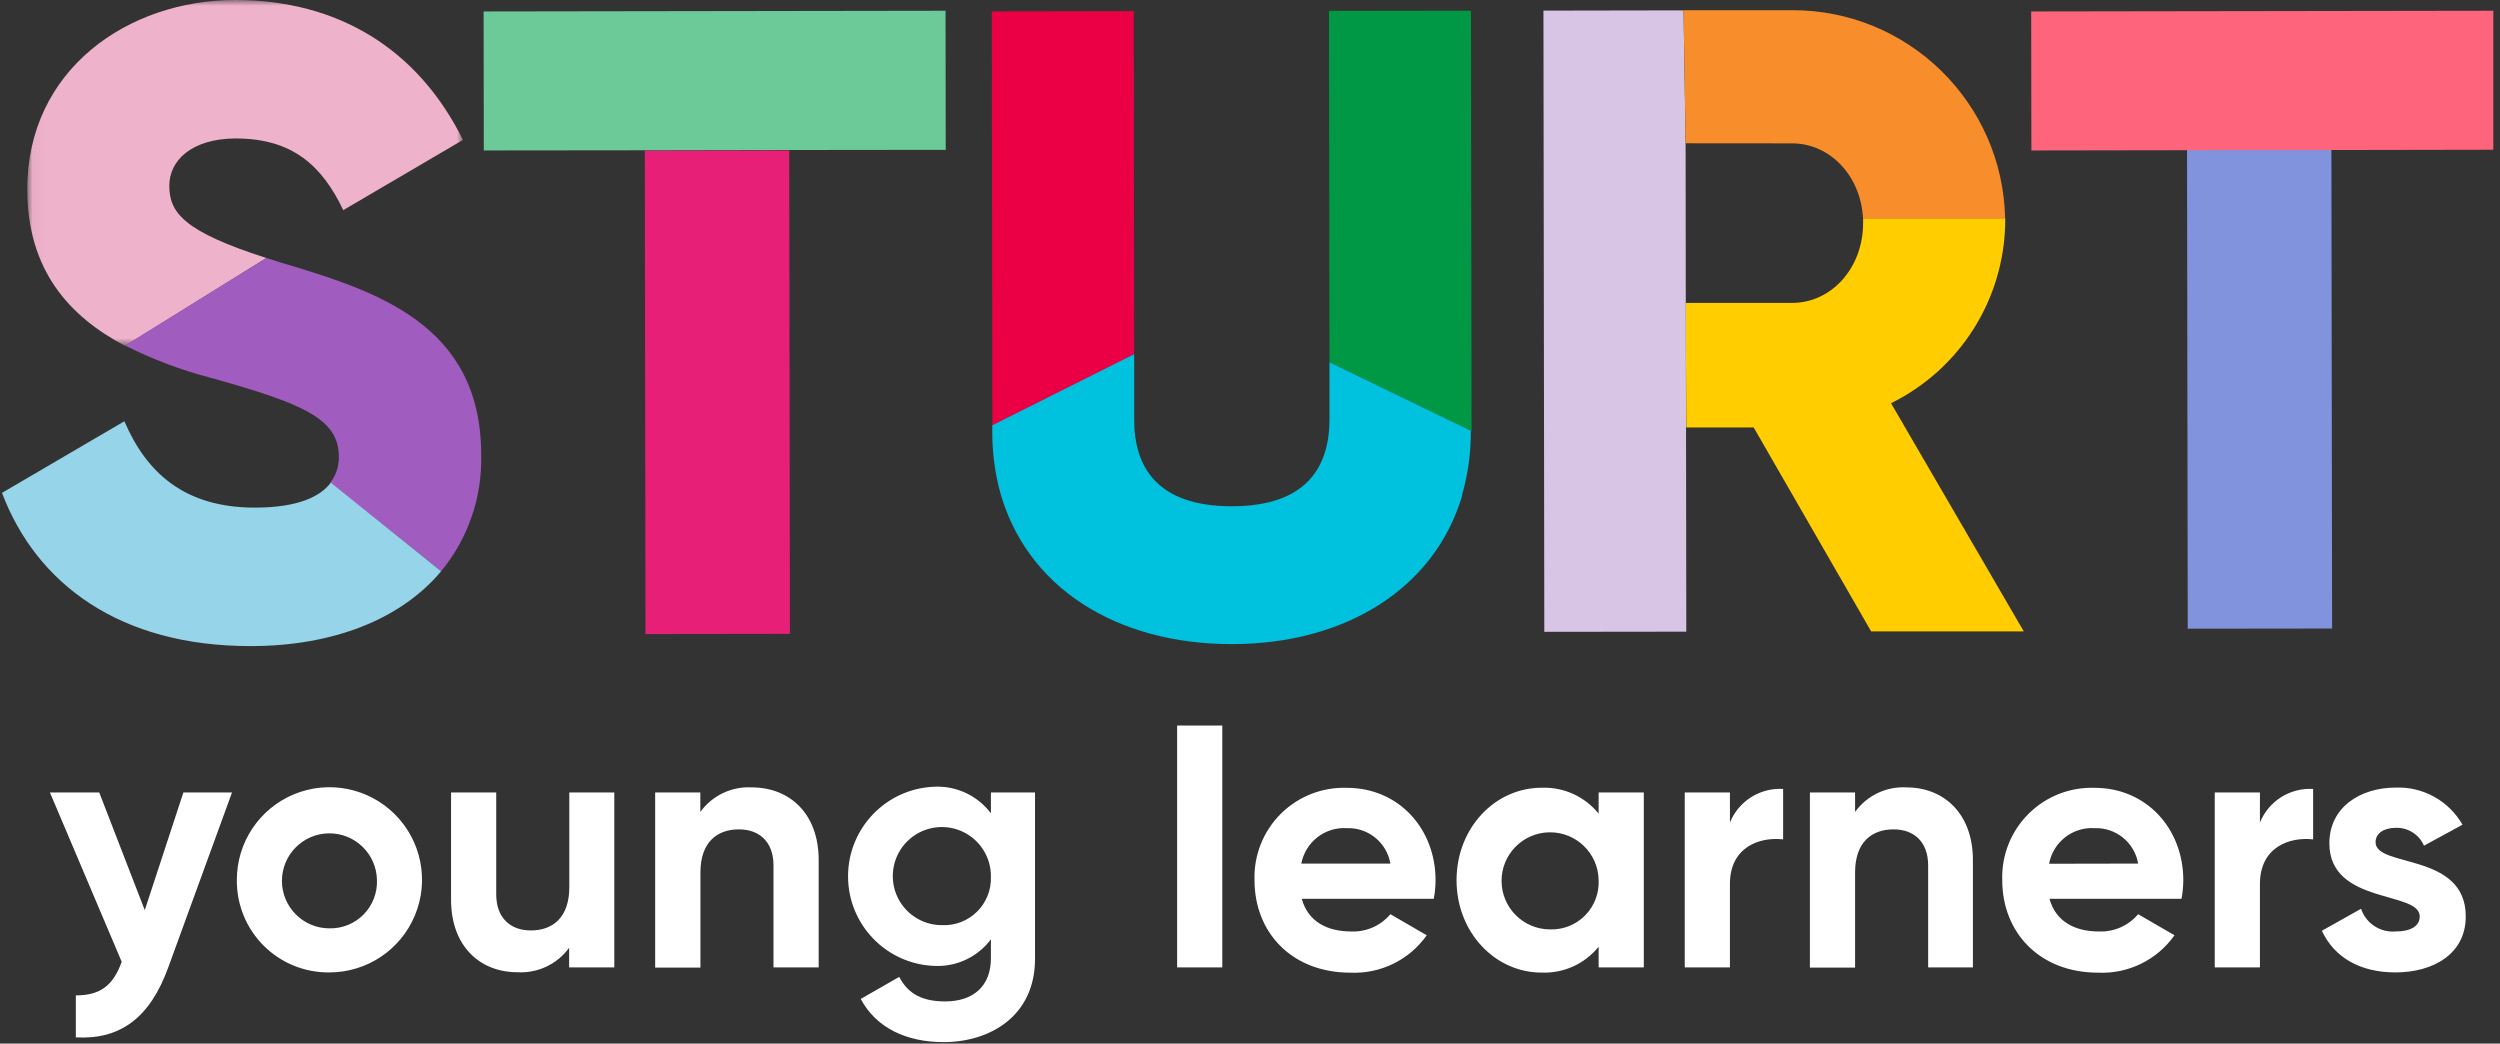
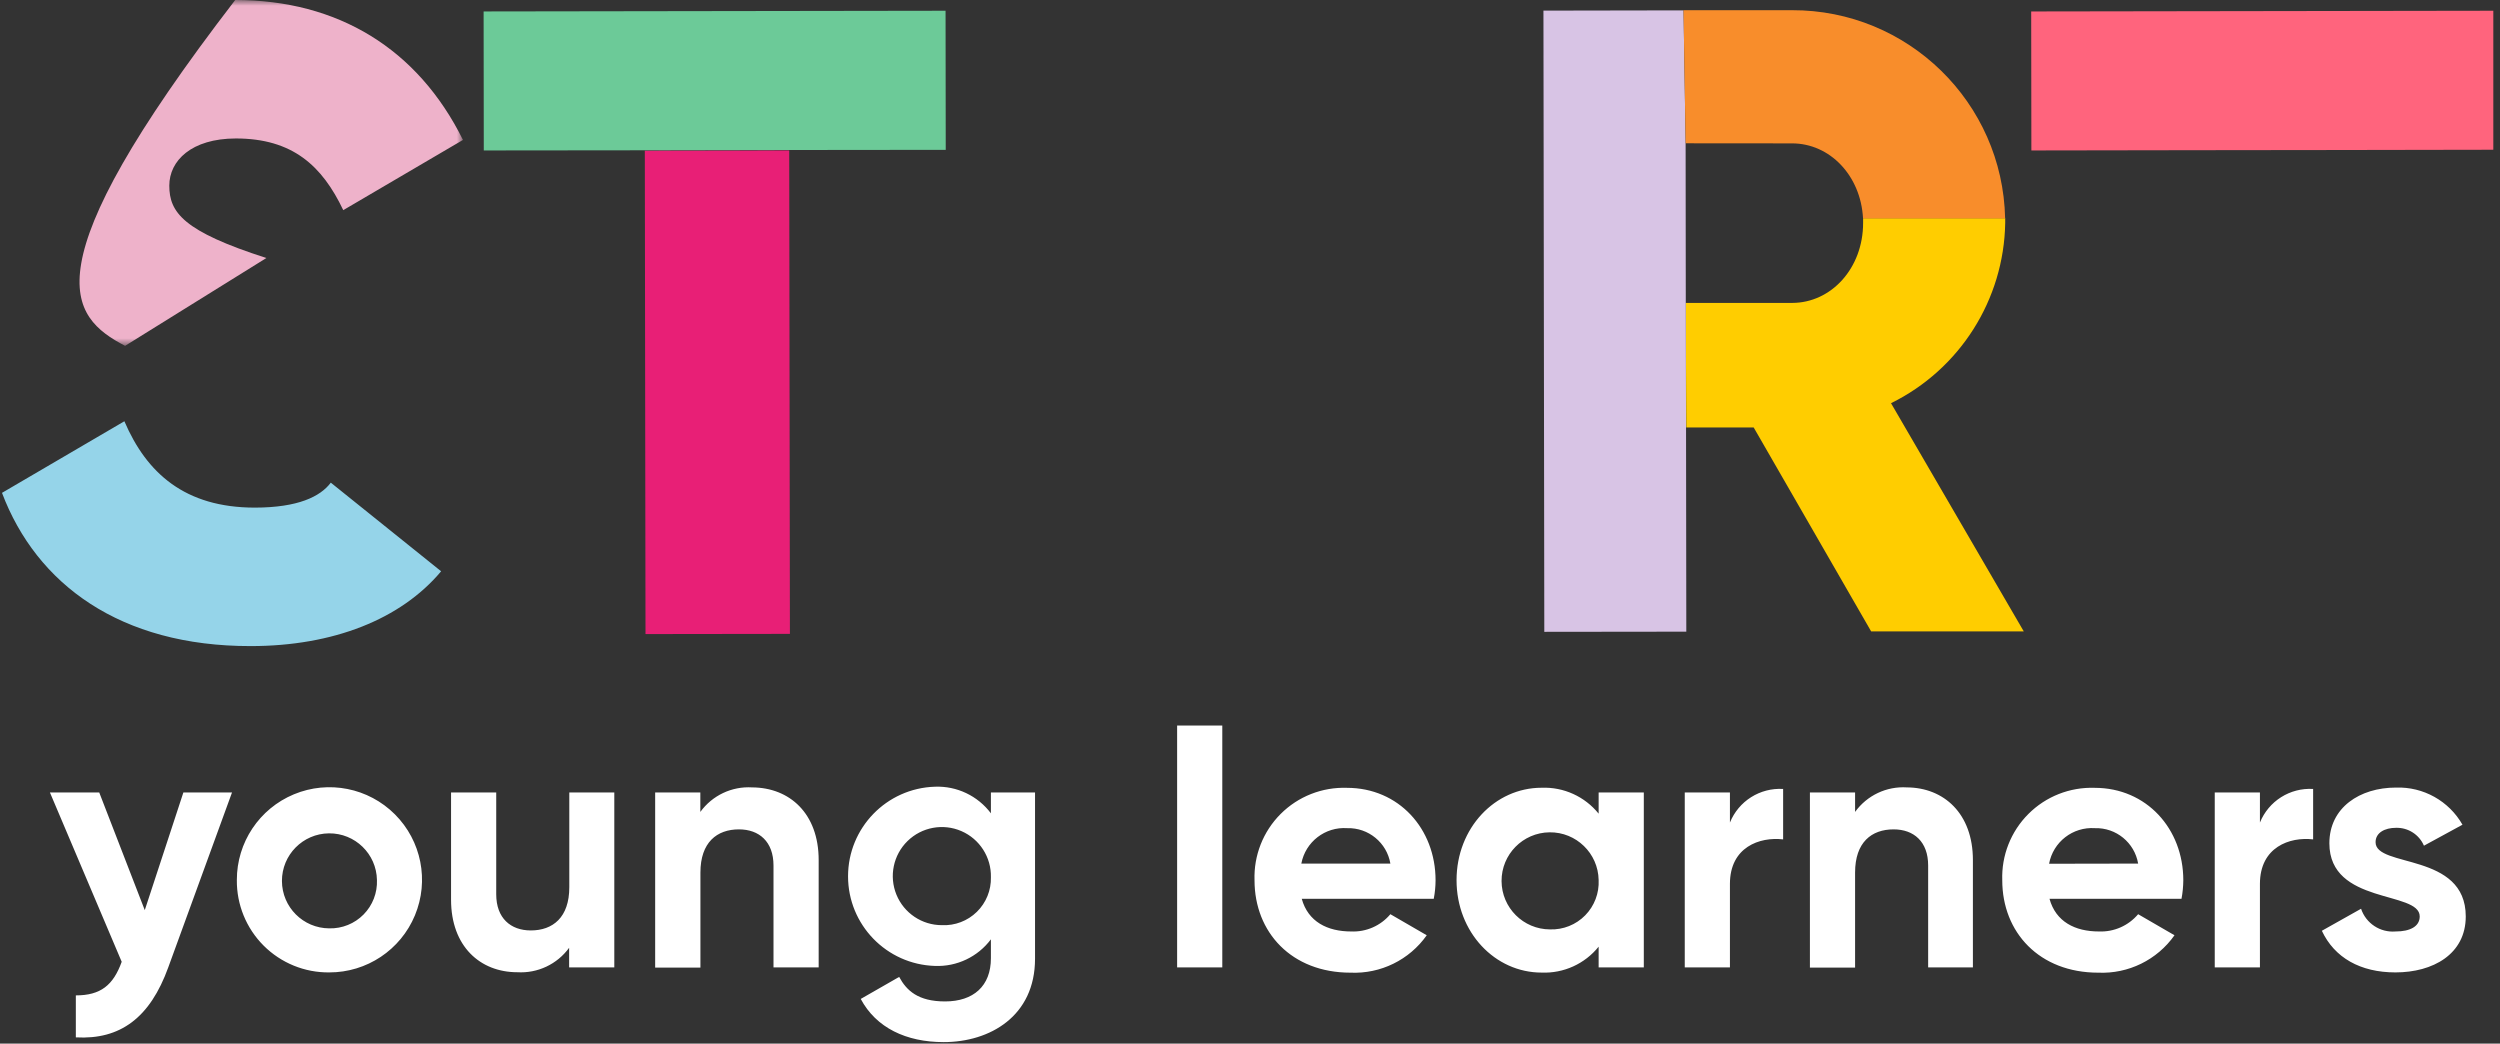
<svg xmlns="http://www.w3.org/2000/svg" xmlns:xlink="http://www.w3.org/1999/xlink" width="218px" height="91px" viewBox="0 0 218 91" version="1.1">
  <rect x="0" y="0" width="218" height="91" fill="#333333" stroke="none" />
  <title>Group 33</title>
  <desc>Created with Sketch.</desc>
  <defs>
    <polygon id="path-1" points="0.037 0 38.028 0 38.028 30.158 0.037 30.158" />
  </defs>
  <g id="Symbols" stroke="none" stroke-width="1" fill="none" fill-rule="evenodd">
    <g id="sturt-logo-white">
      <g id="Group-33">
        <g id="Group-14" transform="translate(2.343, 0)">
          <mask id="mask-2" fill="white">
            <use xlink:href="#path-1" />
          </mask>
          <g id="Clip-13" />
-           <path d="M12.42,16.186 C12.42,14.017 14.348,12.081 18.219,12.074 C23.168,12.074 25.752,14.461 27.589,18.325 L38.028,12.202 C34.074,4.233 27.1,-4.68570555e-05 18.167,-4.68570555e-05 C8.835,-4.68570555e-05 0.022,6.063 0.037,16.51 C0.037,23.56 3.698,27.597 8.564,30.158 L20.886,22.498 C13.648,20.178 12.42,18.529 12.42,16.186" id="Fill-12" fill="#EEB2CA" mask="url(#mask-2)" />
+           <path d="M12.42,16.186 C12.42,14.017 14.348,12.081 18.219,12.074 C23.168,12.074 25.752,14.461 27.589,18.325 L38.028,12.202 C34.074,4.233 27.1,-4.68570555e-05 18.167,-4.68570555e-05 C0.037,23.56 3.698,27.597 8.564,30.158 L20.886,22.498 C13.648,20.178 12.42,18.529 12.42,16.186" id="Fill-12" fill="#EEB2CA" mask="url(#mask-2)" />
        </g>
-         <path d="M41.961,39.671 C41.961,28.215 32.726,25.36 24.524,22.905 L23.229,22.498 L10.907,30.128 C13.28,31.326 15.775,32.268 18.348,32.937 C26.475,35.204 29.548,36.515 29.548,39.844 C29.56,40.661 29.295,41.457 28.795,42.103 L38.466,49.816 C40.815,46.966 42.056,43.363 41.961,39.671" id="Fill-15" fill="#A05CBF" />
        <path d="M22.234,44.265 C16.119,44.265 12.782,41.252 10.846,36.733 L0.173,42.977 C3.186,50.946 10.485,56.353 21.858,56.339 C29.051,56.339 34.956,54.004 38.466,49.816 L28.847,42.088 C27.921,43.316 25.97,44.257 22.234,44.265" id="Fill-17" fill="#95D4E9" />
-         <polygon id="Fill-19" fill="#009845" points="128.269 0.934 115.886 0.949 115.931 31.589 128.321 37.6" />
-         <polygon id="Fill-21" fill="#EB0045" points="98.864 0.972 86.482 0.994 86.535 37.102 98.902 30.896" />
-         <path d="M115.931,31.589 L115.931,36.545 C115.931,40.65 114.003,44.137 107.428,44.145 C100.852,44.152 98.909,40.672 98.902,36.613 L98.902,30.881 L86.527,37.087 L86.527,37.659 C86.522,39.348 86.73,41.031 87.144,42.669 C89.404,51.217 97.358,56.181 107.428,56.166 C117.219,56.166 125.076,51.398 127.5,43.218 C127.504,43.188 127.504,43.158 127.5,43.128 C128.018,41.318 128.271,39.444 128.254,37.562 L115.931,31.589 Z" id="Fill-23" fill="#00C1DE" />
        <path d="M147.046,37.275 L152.921,37.275 L163.164,55.058 L176.473,55.058 L164.897,35.159 C170.901,32.201 174.745,26.133 174.854,19.44 L174.854,19.026 L162.463,19.026 L162.463,19.44 C162.463,23.387 159.692,26.407 156.28,26.414 L146.993,26.414" id="Fill-25" fill="#FFCD00" />
        <polyline id="Fill-27" fill="#D8C4E5" points="147 26.444 146.986 12.511 146.804 0.904 134.588 0.926 134.663 55.096 147.046 55.081 147.023 37.275" />
        <path d="M156.272,12.503 C159.556,12.503 162.26,15.305 162.456,19.041 L174.847,19.041 C174.637,8.934 166.367,0.858 156.257,0.889 L146.804,0.889 L146.986,12.495 L156.272,12.503 Z" id="Fill-29" fill="#F88D2B" />
        <path d="M20.231,69.105 L14.672,84.357 C13.083,88.749 10.485,90.677 6.613,90.458 L6.613,86.798 C8.782,86.798 9.875,85.909 10.613,83.868 L4.354,69.105 L8.654,69.105 L12.624,79.364 L15.99,69.105 L20.231,69.105 Z M20.653,76.735 C20.647,73.467 22.612,70.517 25.63,69.263 C28.649,68.009 32.125,68.7 34.436,71.011 C36.748,73.322 37.437,76.798 36.183,79.816 C34.93,82.835 31.98,84.8 28.712,84.794 C26.567,84.817 24.505,83.975 22.988,82.458 C21.472,80.942 20.631,78.879 20.653,76.735 Z M32.87,76.735 C32.828,74.46 30.959,72.644 28.683,72.668 C26.407,72.693 24.577,74.549 24.585,76.825 C24.593,79.101 26.436,80.944 28.712,80.953 C29.833,80.981 30.917,80.543 31.704,79.744 C32.492,78.946 32.914,77.856 32.87,76.735 Z M53.567,69.105 L53.567,84.357 L49.628,84.357 L49.628,82.648 C48.584,84.082 46.88,84.886 45.109,84.779 C41.87,84.779 39.332,82.52 39.332,78.46 L39.332,69.105 L43.271,69.105 L43.271,77.985 C43.271,80.064 44.529,81.134 46.284,81.134 C48.205,81.134 49.643,80.004 49.643,77.368 L49.643,69.105 L53.567,69.105 Z M71.388,74.995 L71.388,84.357 L67.449,84.357 L67.449,75.47 C67.449,73.391 66.198,72.321 64.436,72.321 C62.515,72.321 61.077,73.451 61.077,76.087 L61.077,84.373 L57.13,84.373 L57.13,69.105 L61.069,69.105 L61.069,70.8 C62.11,69.361 63.815,68.553 65.588,68.661 C68.857,68.676 71.388,70.935 71.388,74.995 Z M90.255,69.105 L90.255,83.604 C90.255,88.613 86.316,90.872 82.287,90.872 C79.017,90.872 76.397,89.622 75.056,87.107 L78.408,85.186 C79.048,86.376 80.057,87.325 82.407,87.325 C84.885,87.325 86.407,85.984 86.407,83.559 L86.407,81.909 C85.261,83.439 83.435,84.306 81.526,84.229 C77.304,84.098 73.95,80.638 73.95,76.415 C73.95,72.192 77.304,68.732 81.526,68.601 C83.435,68.527 85.259,69.393 86.407,70.921 L86.407,69.105 L90.255,69.105 Z M86.407,76.494 C86.446,74.755 85.429,73.164 83.833,72.472 C82.237,71.779 80.38,72.122 79.137,73.339 C77.894,74.556 77.511,76.404 78.169,78.015 C78.828,79.625 80.396,80.677 82.136,80.674 C83.268,80.727 84.371,80.306 85.181,79.514 C85.991,78.721 86.435,77.627 86.407,76.494 Z M102.645,84.357 L106.584,84.357 L106.584,63.268 L102.645,63.268 L102.645,84.357 Z M117.822,81.224 C119.134,81.28 120.398,80.724 121.241,79.718 L124.412,81.555 C122.896,83.704 120.389,84.933 117.762,84.817 C112.633,84.817 109.394,81.307 109.394,76.758 C109.319,74.598 110.145,72.505 111.672,70.977 C113.2,69.449 115.294,68.624 117.453,68.699 C121.972,68.699 125.181,72.269 125.181,76.758 C125.179,77.301 125.127,77.843 125.022,78.377 L113.513,78.377 C114.064,80.373 115.743,81.224 117.822,81.224 Z M121.241,75.304 C120.93,73.48 119.325,72.163 117.475,72.216 C115.553,72.083 113.834,73.41 113.476,75.304 L121.241,75.304 Z M143.34,69.105 L143.34,84.357 L139.401,84.357 L139.401,82.55 C138.196,84.049 136.351,84.887 134.43,84.81 C130.362,84.81 127.011,81.299 127.011,76.75 C127.011,72.201 130.362,68.691 134.43,68.691 C136.351,68.617 138.194,69.455 139.401,70.951 L139.401,69.105 L143.34,69.105 Z M139.401,76.735 C139.359,74.408 137.448,72.551 135.121,72.578 C132.795,72.604 130.925,74.503 130.936,76.83 C130.947,79.157 132.834,81.039 135.16,81.044 C136.309,81.083 137.421,80.639 138.227,79.82 C139.032,79.001 139.458,77.882 139.401,76.735 Z M155.489,68.797 L155.489,73.195 C153.44,72.954 150.85,73.865 150.85,77.074 L150.85,84.357 L146.911,84.357 L146.911,69.105 L150.85,69.105 L150.85,71.727 C151.606,69.855 153.474,68.675 155.489,68.797 Z M172.037,74.995 L172.037,84.357 L168.135,84.357 L168.135,75.47 C168.135,73.391 166.885,72.321 165.123,72.321 C163.194,72.321 161.763,73.451 161.763,76.087 L161.763,84.373 L157.824,84.373 L157.824,69.105 L161.763,69.105 L161.763,70.8 C162.802,69.358 164.508,68.55 166.282,68.661 C169.499,68.676 172.037,70.935 172.037,74.995 Z M183.025,81.224 C184.337,81.278 185.6,80.722 186.446,79.718 L189.616,81.555 C188.1,83.704 185.593,84.933 182.965,84.817 C177.836,84.817 174.597,81.307 174.597,76.758 C174.523,74.598 175.348,72.505 176.876,70.977 C178.404,69.449 180.497,68.624 182.657,68.699 C187.176,68.699 190.384,72.269 190.384,76.758 C190.379,77.301 190.327,77.843 190.226,78.377 L178.717,78.377 C179.267,80.373 180.94,81.224 183.025,81.224 Z M186.446,75.304 C186.134,73.48 184.529,72.163 182.679,72.216 C180.751,72.084 179.031,73.419 178.68,75.319 L186.446,75.304 Z M201.705,68.797 L201.705,73.195 C199.664,72.954 197.066,73.865 197.066,77.074 L197.066,84.357 L193.126,84.357 L193.126,69.105 L197.066,69.105 L197.066,71.727 C197.822,69.855 199.69,68.675 201.705,68.797 Z M215.014,79.913 C215.014,83.212 212.144,84.794 208.883,84.794 C205.825,84.794 203.566,83.514 202.465,81.164 L205.885,79.243 C206.312,80.52 207.557,81.338 208.898,81.224 C210.148,81.224 210.999,80.794 210.999,79.913 C210.999,77.654 203.121,78.904 203.121,73.534 C203.121,70.416 205.78,68.676 208.928,68.676 C211.313,68.595 213.546,69.842 214.728,71.915 L211.368,73.745 C210.952,72.774 209.984,72.156 208.928,72.186 C207.949,72.186 207.15,72.615 207.15,73.436 C207.135,75.695 215.014,74.294 215.014,79.913 Z" id="Fill-31" fill="#FFFFFF" />
        <polygon id="Fill-8" fill="#E81F76" points="56.228 13.137 68.82 13.12 68.88 55.274 56.288 55.291" />
        <polygon id="Fill-9" fill="#6CCA98" points="82.453 0.937 42.171 0.998 42.186 13.12 56.126 13.105 68.514 13.081 82.468 13.066" />
-         <polyline id="Fill-10" fill="#8093DC" points="203.298 12.651 203.36 54.808 190.77 54.823 190.708 12.666" />
        <polygon id="Fill-11" fill="#FF647D" points="177.12 0.999 177.136 13.12 191.136 13.097 203.576 13.082 217.417 13.058 217.417 0.937" />
      </g>
    </g>
  </g>
</svg>